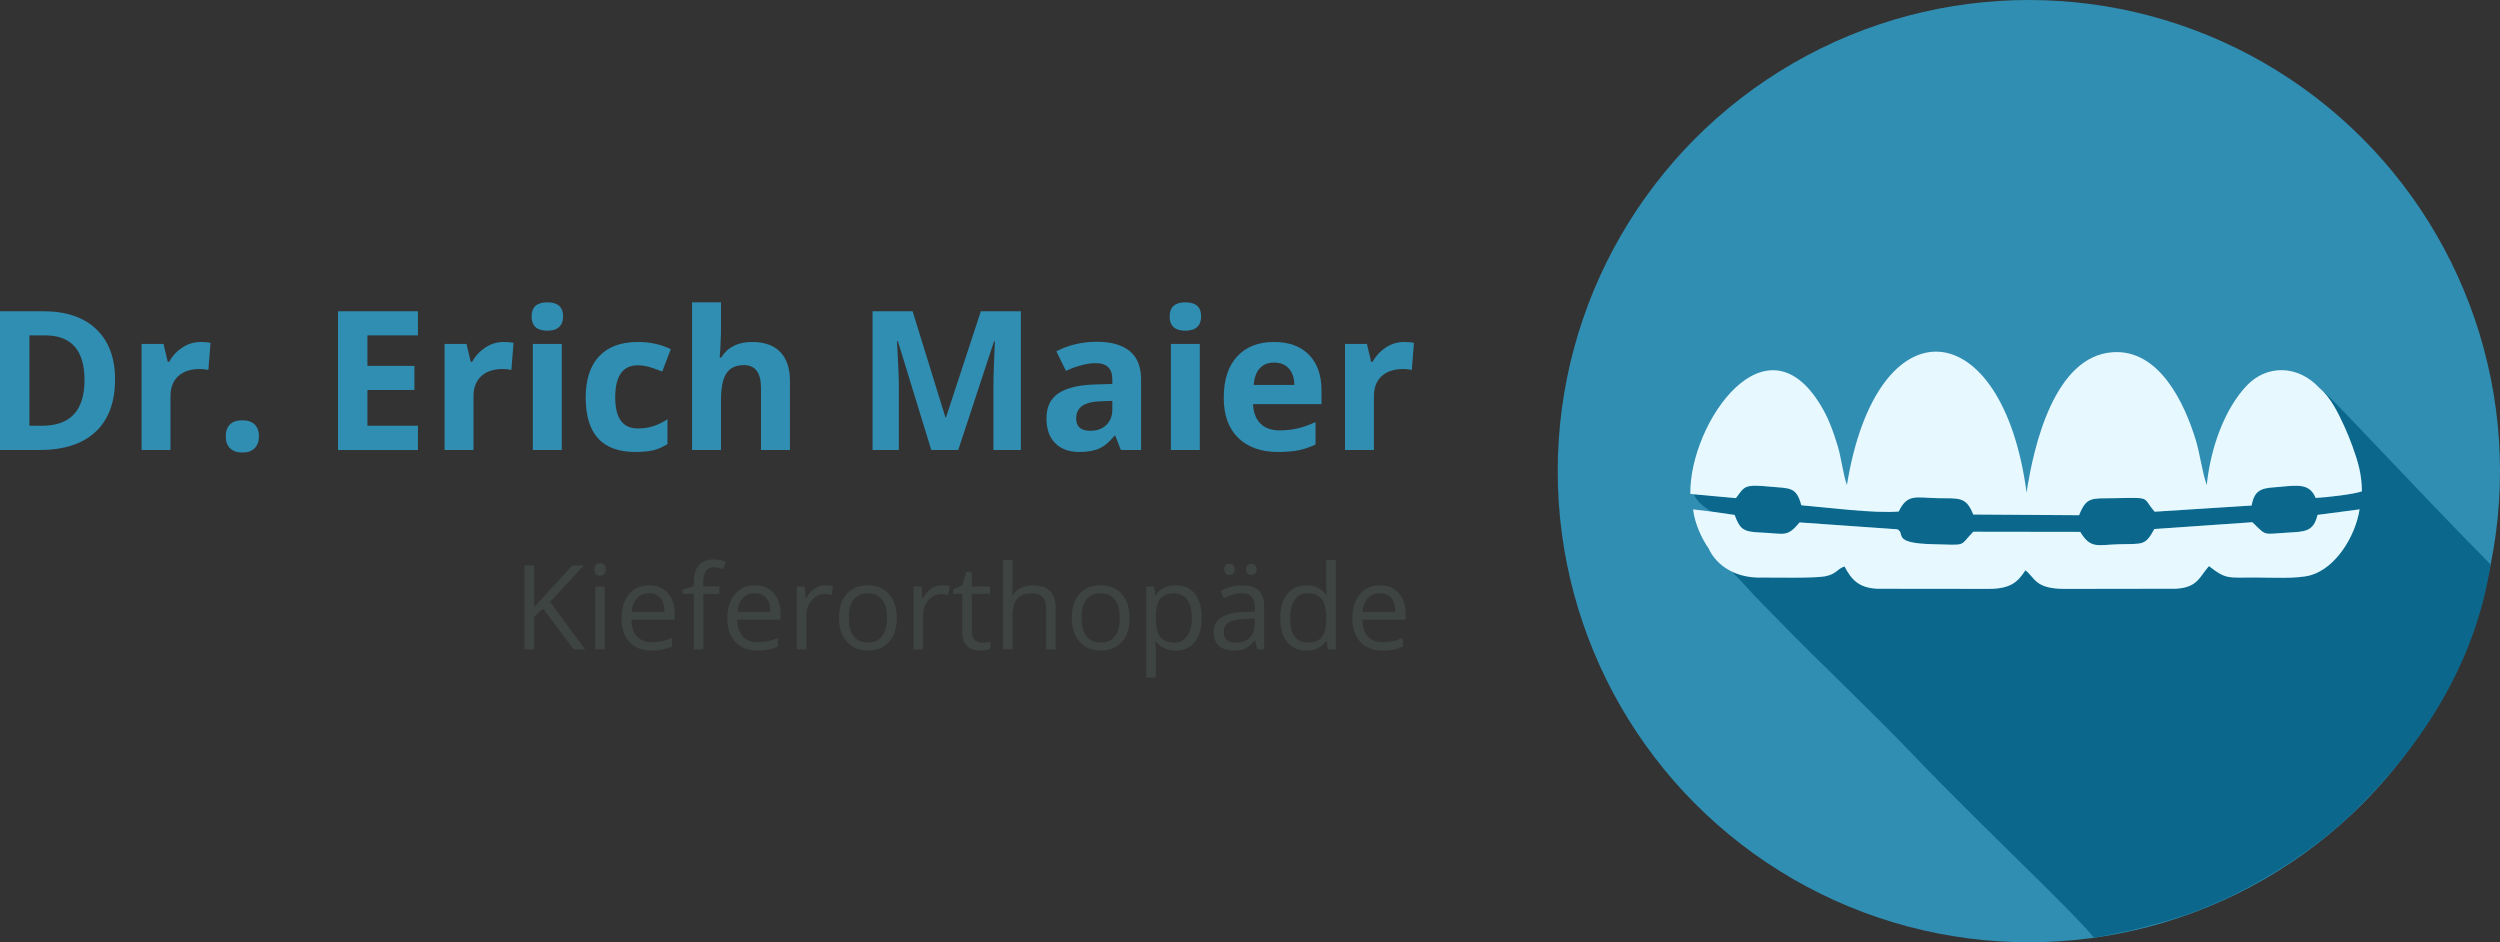
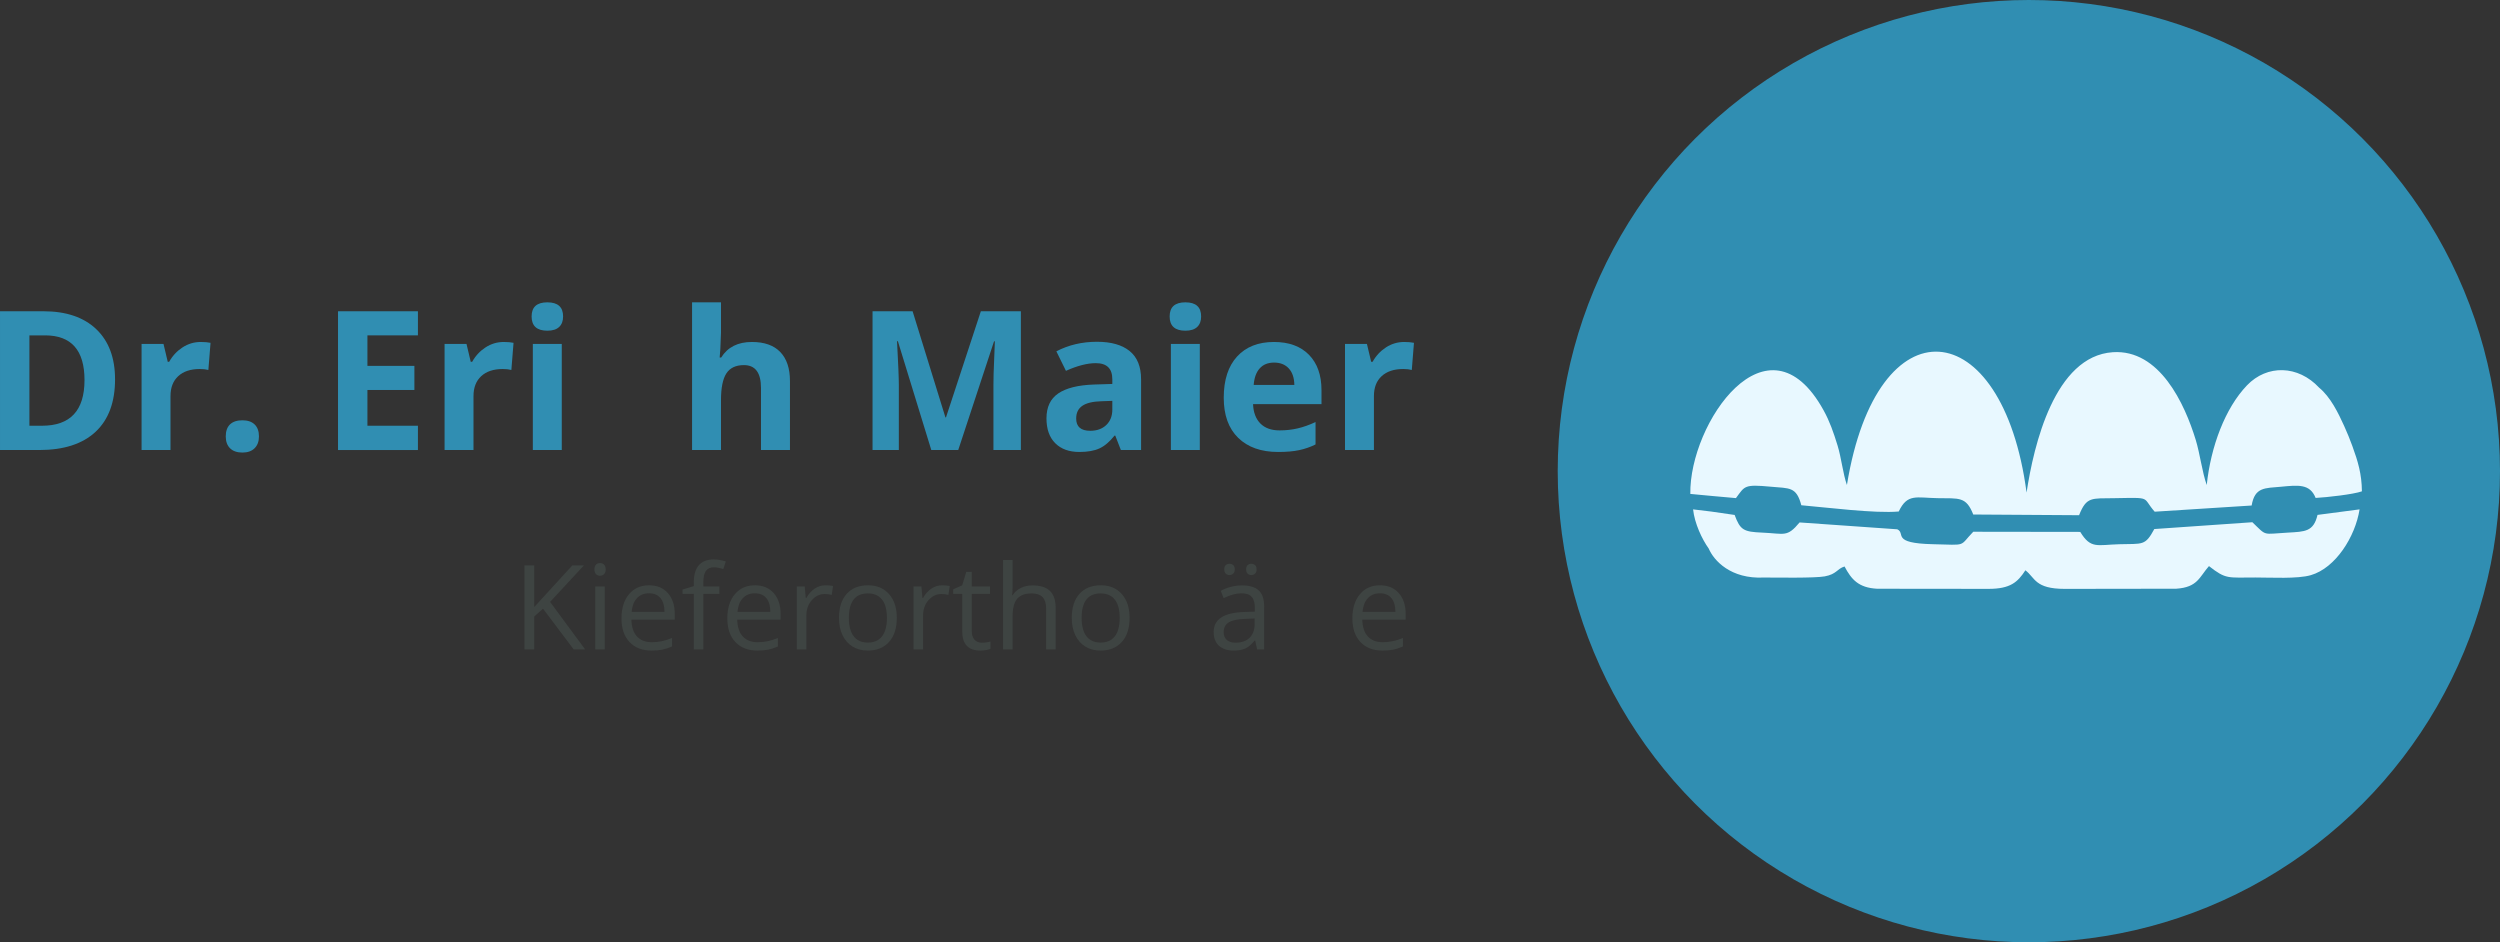
<svg xmlns="http://www.w3.org/2000/svg" xml:space="preserve" width="172.453mm" height="65mm" version="1.1" style="shape-rendering:geometricPrecision; text-rendering:geometricPrecision; image-rendering:optimizeQuality; fill-rule:evenodd; clip-rule:evenodd" viewBox="0 0 15299.55 5766.63">
  <rect x="0" y="0" width="15299.55" height="5766.63" fill="#333333" stroke="none" />
  <defs>
    <style type="text/css">
   
    .fil1 {fill:#0B688C}
    .fil0 {fill:#308EB2}
    .fil2 {fill:#E8F8FF}
    .fil3 {fill:#308EB2;fill-rule:nonzero}
    .fil4 {fill:#3E4442;fill-rule:nonzero}
   
  </style>
  </defs>
  <g id="Ebene_x0020_1">
    <g id="_133756640">
      <circle class="fil0" cx="12416.24" cy="2883.31" r="2883.31" />
-       <path class="fil1" d="M14182.15 2373.41c-1.85,21.1 151.51,206.44 164.19,234.45 18.48,40.85 34.73,80.76 49.46,121.27 34.72,95.45 57.64,171.23 58.67,277.74 -52.09,18.58 -212.92,36.6 -283.21,40.41 -34.98,-88.11 -108.3,-78.2 -211.36,-68.61 -98.34,9.15 -161.19,1.06 -180.21,114.98l-593.38 37.83c-80.46,-91.16 -11.86,-86.56 -246.75,-82.71 -140.11,2.3 -170.29,-10.61 -216,104.26l-647.57 -4.3c-43.77,-111.06 -85.72,-97.91 -218.27,-100.08 -130.17,-2.14 -184.5,-30.05 -237.74,81.61 -144.72,13.13 -443.83,-25.23 -596.15,-38.22 -30.47,-114.5 -71.19,-102.77 -186.47,-113.47 -165.26,-15.33 -158.41,-4.45 -213.69,69.69l-179.09 -17.08 -77.96 -5.89c19.62,47.44 61.89,76.44 105.53,105.31l143.49 20.78c34.42,93.3 55.28,103.37 169.57,108.16 136.31,5.73 150.62,30.62 227.91,-62.32l597.8 42.01c54.29,25.36 -40.62,85.36 218.34,91.3 213.31,4.88 157.71,15.72 246.75,-76.27l654.8 0.92c64.24,105.79 103.5,79.24 237.26,75.54 146.51,-4.05 159.34,11.34 215.96,-93.07l600.11 -41.66c90.96,87.29 58.24,72.41 217.32,63.54 105.05,-5.85 157.32,-5.67 181.35,-108.42l257.39 -33.83c-26.47,167.79 -147,358.84 -298.5,402.67 -81.94,23.7 -243.52,14.2 -338.52,14.24 -171.33,0.04 -179.7,12.26 -284.69,-69.78 -59.37,67.5 -68.92,129.62 -200.13,138.43l-682.79 1.01c-183.44,-0.09 -180.16,-68.05 -240.49,-113.82 -47.66,73.91 -92.97,113.26 -223.78,113.73l-683.5 -0.75c-114.65,-6.02 -157.84,-57.54 -199.46,-136.26 -46.59,14.22 -47.38,47.05 -121.46,60.6 -61.54,11.27 -293.43,7.15 -372.24,7.04 -29.6,-0.05 -217.63,-65.7 -223.76,-59.95 38.71,25.44 139.07,143.78 175.45,180.86 46.38,47.31 85.76,87.09 136.03,138.85 266.87,274.86 560.73,547.12 826.06,825.57 232.01,243.48 577.77,579.48 825.93,824.88 94.82,95.6 214.8,213.52 280.42,293.82 65.98,-10.26 149.49,-28.59 181.26,-34.87 86.19,-17.02 161.89,-40.19 243.04,-61.99 410.42,-110.3 863.34,-383.2 1149.44,-656.93 404.51,-387.03 757.26,-900 853.58,-1530.13 -236.17,-238.37 -488.77,-505.88 -719.52,-747.27 -71.75,-75.08 -356.31,-380.94 -340.37,-333.83z" />
      <path class="fil2" d="M10623.65 3048.25c55.28,-74.14 48.43,-85.02 213.69,-69.69 115.29,10.7 156.01,-1.03 186.47,113.47 152.33,12.99 451.43,51.35 596.15,38.22 53.24,-111.66 107.57,-83.75 237.74,-81.61 132.55,2.17 174.5,-10.97 218.27,100.08l647.57 4.3c45.71,-114.87 75.89,-101.96 216,-104.26 234.89,-3.85 166.29,-8.45 246.75,82.71l593.38 -37.83c19.02,-113.92 81.87,-105.83 180.21,-114.98 103.06,-9.58 176.38,-19.49 211.36,68.61 70.29,-3.81 231.13,-21.83 283.21,-40.41 -1.03,-106.51 -23.95,-182.29 -58.67,-277.74 -14.73,-40.51 -30.98,-80.42 -49.46,-121.27 -36.79,-81.29 -84.17,-178.34 -153.64,-235.43 -128.9,-138.2 -318.58,-142.76 -441.85,-13.9 -133.42,139.48 -221.5,374.57 -246,609.68 -28.1,-79.32 -41.33,-191 -67.28,-275.93 -67.71,-221.63 -221.28,-555.86 -507.55,-536.88 -356.33,23.62 -483.94,569.41 -527.81,858.92 -146.09,-1104.31 -915.52,-1178.33 -1099.42,-46.33 -24.11,-68.34 -34.2,-166.72 -57.01,-240.86 -25.42,-82.63 -48.5,-148.72 -85.87,-216.39 -341.9,-619.13 -822.29,78.41 -815.45,511.9 90.25,9.55 187.34,16.84 279.19,25.6z" />
      <path class="fil2" d="M10794.6 3534.38c78.81,0.12 310.7,4.23 372.24,-7.04 74.09,-13.56 74.88,-46.38 121.46,-60.6 41.63,78.72 84.81,130.24 199.46,136.26l683.5 0.75c130.81,-0.47 176.12,-39.82 223.78,-113.73 60.34,45.77 57.05,113.73 240.49,113.82l682.79 -1.01c131.21,-8.82 140.76,-70.94 200.13,-138.43 105,82.04 113.36,69.82 284.69,69.78 95,-0.04 256.58,9.46 338.52,-14.24 151.49,-43.83 272.03,-234.88 298.5,-402.67l-257.39 33.83c-24.02,102.75 -76.3,102.57 -181.35,108.42 -159.08,8.87 -126.36,23.75 -217.32,-63.54l-600.11 41.66c-56.62,104.41 -69.45,89.02 -215.96,93.07 -133.76,3.7 -173.02,30.24 -237.26,-75.54l-654.8 -0.92c-89.04,91.99 -33.44,81.15 -246.75,76.27 -258.97,-5.94 -164.05,-65.93 -218.34,-91.3l-597.8 -42.01c-77.29,92.93 -91.61,68.05 -227.91,62.32 -114.29,-4.79 -135.14,-14.86 -169.57,-108.16l-143.49 -20.78 -110.78 -13.29c9.21,86.43 54.89,182.85 95.61,239.63 31.46,73.85 134.95,187.68 337.65,177.45z" />
    </g>
    <path class="fil3" d="M704.07 2321.38c0,139.75 -39.65,246.78 -119.13,321.11 -79.69,74.34 -194.45,111.6 -344.7,111.6l-240.24 0 0 -849.17 266.4 0c138.56,0 246.19,36.67 322.9,109.81 76.52,73.14 114.77,175.42 114.77,306.64zm-186.92 4.56c0,-182.36 -80.48,-273.54 -241.44,-273.54l-95.73 0 0 553.03 77.3 0c173.25,0 259.87,-93.16 259.87,-279.49z" />
    <path id="1" class="fil3" d="M1228.56 2092.83c23.98,0 44,1.78 59.86,5.15l-13.28 166.11c-14.47,-3.77 -31.72,-5.75 -52.33,-5.75 -56.5,0 -100.5,14.47 -132.01,43.6 -31.52,28.94 -47.38,69.58 -47.38,121.91l0 330.23 -177.01 0 0 -649.37 134.19 0 25.97 109.42 8.72 0c20.22,-36.28 47.38,-65.62 81.66,-88.02 34.09,-22.2 71.36,-33.3 111.6,-33.3z" />
    <path id="2" class="fil3" d="M1381.59 2670.83c0,-32.51 8.72,-57.09 26.16,-73.73 17.44,-16.65 42.61,-24.98 75.92,-24.98 32.31,0 57.09,8.53 74.73,25.58 17.65,17.04 26.37,41.42 26.37,73.14 0,30.53 -8.92,54.71 -26.76,72.35 -17.65,17.65 -42.42,26.37 -74.34,26.37 -32.51,0 -57.68,-8.53 -75.32,-25.77 -17.84,-17.25 -26.76,-41.63 -26.76,-72.94z" />
    <polygon id="3" class="fil3" points="2557.6,2754.09 2068.6,2754.09 2068.6,1904.92 2557.6,1904.92 2557.6,2052.4 2248.58,2052.4 2248.58,2239.12 2536,2239.12 2536,2386.59 2248.58,2386.59 2248.58,2605.42 2557.6,2605.42 " />
    <path id="4" class="fil3" d="M3082.88 2092.83c23.98,0 44,1.78 59.86,5.15l-13.28 166.11c-14.47,-3.77 -31.72,-5.75 -52.33,-5.75 -56.5,0 -100.5,14.47 -132.01,43.6 -31.52,28.94 -47.38,69.58 -47.38,121.91l0 330.23 -177.01 0 0 -649.37 134.19 0 25.97 109.42 8.72 0c20.22,-36.28 47.38,-65.62 81.66,-88.02 34.09,-22.2 71.36,-33.3 111.6,-33.3z" />
    <path id="5" class="fil3" d="M3253.35 1936.64c0,-57.68 32.11,-86.43 96.33,-86.43 64.22,0 96.34,28.74 96.34,86.43 0,27.55 -7.93,48.95 -23.99,64.22 -16.05,15.26 -40.23,23 -72.35,23 -64.22,0 -96.33,-29.14 -96.33,-87.22zm184.54 817.45l-177.01 0 0 -649.37 177.01 0 0 649.37z" />
-     <path id="6" class="fil3" d="M3887.25 2765.98c-201.98,0 -302.87,-111 -302.87,-332.81 0,-110.41 27.35,-194.65 82.26,-252.92 55.1,-58.28 133.79,-87.41 236.27,-87.41 75.13,0 142.52,14.66 202.19,44l-52.33 136.97c-27.95,-11.1 -53.72,-20.42 -77.7,-27.56 -23.99,-7.13 -47.97,-10.7 -71.95,-10.7 -92.18,0 -138.16,65.41 -138.16,196.23 0,126.86 45.98,190.29 138.16,190.29 33.89,0 65.41,-4.56 94.55,-13.68 28.94,-9.12 58.07,-23.39 87.01,-42.62l0 151.84c-28.54,18.23 -57.48,30.92 -86.82,37.86 -29.13,6.94 -66.01,10.51 -110.6,10.51z" />
    <path id="7" class="fil3" d="M4834.33 2754.09l-177.2 0 0 -379.2c0,-93.76 -34.69,-140.53 -104.46,-140.53 -49.35,0 -85.23,16.85 -107.23,50.54 -22,33.69 -33.1,88.2 -33.1,163.73l0 305.45 -177.01 0 0 -903.88 177.01 0 0 184.35c0,14.27 -1.39,47.97 -3.97,101.09l-4.16 52.33 9.32 0c39.44,-63.42 102.08,-95.14 188.11,-95.14 76.12,0 134,20.41 173.44,61.45 39.44,41.03 59.26,99.9 59.26,176.61l0 423.2z" />
    <path id="8" class="fil3" d="M5699.35 2754.09l-204.56 -666.21 -5.15 0c7.33,135.59 11.1,225.97 11.1,271.16l0 395.05 -160.95 0 0 -849.17 245.2 0 200.79 649.37 3.57 0 213.29 -649.37 244.99 0 0 849.17 -167.89 0 0 -401.99c0,-18.83 0.4,-40.84 0.99,-65.61 0.59,-24.78 3.17,-90.59 7.73,-197.43l-5.15 0 -219.03 665.03 -164.92 0z" />
    <path id="9" class="fil3" d="M6859.52 2754.09l-34.29 -88.2 -4.56 0c-29.92,37.66 -60.66,63.82 -92.17,78.29 -31.52,14.47 -72.54,21.81 -123.29,21.81 -62.44,0 -111.4,-17.84 -147.28,-53.52 -35.88,-35.68 -53.72,-86.42 -53.72,-152.23 0,-68.98 24.18,-119.92 72.35,-152.63 48.17,-32.71 120.91,-50.94 218.04,-54.31l112.59 -3.57 0 -28.54c0,-65.81 -33.69,-98.72 -101.09,-98.72 -51.73,0 -112.79,15.66 -182.76,46.98l-58.67 -119.32c74.73,-39.05 157.58,-58.47 248.57,-58.47 87.01,0 153.81,19.03 200.2,56.89 46.58,37.86 69.77,95.54 69.77,173.04l0 432.51 -123.69 0zm-52.33 -300.89l-68.38 2.38c-51.54,1.59 -89.99,10.7 -115.16,27.95 -25.18,17.05 -37.66,43.02 -37.66,77.9 0,49.95 28.74,74.92 86.02,74.92 41.03,0 73.74,-11.89 98.32,-35.48 24.58,-23.59 36.87,-55.1 36.87,-94.16l0 -53.51z" />
    <path id="10" class="fil3" d="M7158.04 1936.64c0,-57.68 32.11,-86.43 96.33,-86.43 64.22,0 96.34,28.74 96.34,86.43 0,27.55 -7.93,48.95 -23.99,64.22 -16.05,15.26 -40.23,23 -72.35,23 -64.22,0 -96.33,-29.14 -96.33,-87.22zm184.54 817.45l-177.01 0 0 -649.37 177.01 0 0 649.37z" />
    <path id="11" class="fil3" d="M7797.49 2218.9c-37.66,0 -67,11.89 -88.41,35.67 -21.21,23.79 -33.5,57.49 -36.68,101.09l248.77 0c-0.8,-43.6 -12.09,-77.3 -34.3,-101.09 -22,-23.79 -51.94,-35.67 -89.39,-35.67zm24.97 547.08c-104.66,0 -186.32,-28.94 -245.2,-86.62 -58.87,-57.68 -88.2,-139.35 -88.2,-245 0,-108.82 27.15,-192.86 81.46,-252.33 54.52,-59.47 129.63,-89.2 225.78,-89.2 91.77,0 163.13,26.16 214.27,78.29 51.14,52.33 76.71,124.28 76.71,216.45l0 85.83 -418.83 0c1.98,50.35 16.85,89.79 44.6,118.14 27.95,28.35 67.19,42.42 117.54,42.42 39.04,0 76.12,-4.16 111,-12.29 34.69,-8.13 71.16,-21.01 109.22,-38.85l0 137.17c-31.12,15.46 -64.22,27.16 -99.51,34.69 -35.09,7.53 -78.1,11.3 -128.84,11.3z" />
    <path id="12" class="fil3" d="M8593.34 2092.83c23.98,0 44,1.78 59.86,5.15l-13.28 166.11c-14.47,-3.77 -31.72,-5.75 -52.33,-5.75 -56.5,0 -100.5,14.47 -132.01,43.6 -31.52,28.94 -47.38,69.58 -47.38,121.91l0 330.23 -177.01 0 0 -649.37 134.19 0 25.97 109.42 8.72 0c20.22,-36.28 47.38,-65.62 81.66,-88.02 34.09,-22.2 71.36,-33.3 111.6,-33.3z" />
    <polygon class="fil4" points="3580.94,3974.22 3510.64,3974.22 3323.24,3724.91 3269.38,3772.78 3269.38,3974.22 3209.62,3974.22 3209.62,3460.25 3269.38,3460.25 3269.38,3715.07 3502.48,3460.25 3573.27,3460.25 3366.43,3683.52 " />
    <path id="1" class="fil4" d="M3701.04 3974.22l-58.31 0 0 -385.11 58.31 0 0 385.11zm-63.22 -489.74c0,-13.32 3.24,-23.03 9.83,-29.27 6.6,-6.24 14.76,-9.36 24.6,-9.36 9.35,0 17.51,3.12 24.23,9.48 6.84,6.36 10.2,16.08 10.2,29.15 0,13.2 -3.36,23.04 -10.2,29.4 -6.72,6.48 -14.88,9.71 -24.23,9.71 -9.84,0 -18,-3.24 -24.6,-9.71 -6.59,-6.36 -9.83,-16.2 -9.83,-29.4z" />
    <path id="2" class="fil4" d="M3987.53 3981.41c-56.98,0 -101.86,-17.39 -134.73,-52.07 -32.99,-34.67 -49.43,-82.9 -49.43,-144.56 0,-62.15 15.24,-111.46 45.83,-148.05 30.6,-36.59 71.62,-54.83 123.21,-54.83 48.24,0 86.51,15.84 114.58,47.63 28.07,31.8 42.23,73.66 42.23,125.61l0 36.95 -265.38 0c1.2,45.23 12.6,79.54 34.19,103.05 21.72,23.39 52.19,35.16 91.66,35.16 41.39,0 82.42,-8.64 122.97,-26.04l0 52.07c-20.64,9 -40.19,15.36 -58.54,19.31 -18.36,3.84 -40.55,5.76 -66.59,5.76zm-15.84 -350.56c-30.95,0 -55.55,10.08 -73.9,30.23 -18.48,20.03 -29.28,47.86 -32.51,83.5l201.32 0c0,-36.71 -8.15,-64.91 -24.59,-84.47 -16.44,-19.55 -39.83,-29.27 -70.31,-29.27z" />
    <path id="3" class="fil4" d="M4402.29 3634.45l-98.01 0 0 339.77 -58.43 0 0 -339.77 -68.87 0 0 -26.39 68.87 -21.11 0 -21.47c0,-94.66 41.39,-141.93 124.17,-141.93 20.4,0 44.27,4.07 71.63,12.36l-15.12 46.79c-22.44,-7.32 -41.64,-10.92 -57.59,-10.92 -22.08,0 -38.27,7.32 -48.83,21.96 -10.56,14.64 -15.84,38.15 -15.84,70.42l0 24.96 98.01 0 0 45.34z" />
    <path id="4" class="fil4" d="M4635.28 3981.41c-56.98,0 -101.86,-17.39 -134.73,-52.07 -32.99,-34.67 -49.43,-82.9 -49.43,-144.56 0,-62.15 15.24,-111.46 45.83,-148.05 30.6,-36.59 71.62,-54.83 123.21,-54.83 48.24,0 86.51,15.84 114.58,47.63 28.07,31.8 42.23,73.66 42.23,125.61l0 36.95 -265.38 0c1.2,45.23 12.6,79.54 34.19,103.05 21.72,23.39 52.19,35.16 91.66,35.16 41.39,0 82.42,-8.64 122.97,-26.04l0 52.07c-20.64,9 -40.19,15.36 -58.54,19.31 -18.36,3.84 -40.55,5.76 -66.59,5.76zm-15.84 -350.56c-30.95,0 -55.55,10.08 -73.9,30.23 -18.48,20.03 -29.28,47.86 -32.51,83.5l201.32 0c0,-36.71 -8.15,-64.91 -24.59,-84.47 -16.44,-19.55 -39.83,-29.27 -70.31,-29.27z" />
    <path id="5" class="fil4" d="M5052.07 3581.9c17.03,0 32.39,1.45 45.95,4.21l-8.04 54.35c-15.95,-3.49 -30,-5.28 -42.23,-5.28 -31.07,0 -57.71,12.59 -79.9,37.91 -22.08,25.31 -33.12,56.87 -33.12,94.54l0 206.6 -58.43 0 0 -385.11 48.24 0 6.6 71.14 2.87 0c14.27,-25.07 31.43,-44.39 51.59,-57.95 20.16,-13.56 42.23,-20.4 66.47,-20.4z" />
    <path id="6" class="fil4" d="M5488.29 3781.3c0,62.87 -15.84,111.93 -47.39,147.21 -31.67,35.27 -75.35,52.9 -131.13,52.9 -34.43,0 -65.02,-8.04 -91.78,-24.23 -26.63,-16.2 -47.27,-39.47 -61.78,-69.71 -14.64,-30.23 -21.84,-65.62 -21.84,-106.18 0,-62.87 15.72,-111.82 47.15,-146.85 31.31,-35.03 74.98,-52.55 130.65,-52.55 53.98,0 96.69,17.88 128.49,53.75 31.8,35.87 47.63,84.46 47.63,145.65zm-293.46 0c0,49.18 9.84,86.74 29.52,112.53 19.67,25.8 48.59,38.64 86.85,38.64 38.16,0 67.19,-12.84 86.99,-38.51 19.79,-25.67 29.63,-63.23 29.63,-112.65 0,-48.95 -9.84,-86.14 -29.63,-111.58 -19.8,-25.44 -49.07,-38.15 -87.71,-38.15 -38.27,0 -67.06,12.47 -86.5,37.55 -19.44,25.07 -29.15,62.5 -29.15,112.17z" />
    <path id="7" class="fil4" d="M5766.27 3581.9c17.03,0 32.39,1.45 45.95,4.21l-8.04 54.35c-15.95,-3.49 -30,-5.28 -42.23,-5.28 -31.07,0 -57.71,12.59 -79.9,37.91 -22.08,25.31 -33.12,56.87 -33.12,94.54l0 206.6 -58.43 0 0 -385.11 48.24 0 6.6 71.14 2.87 0c14.27,-25.07 31.43,-44.39 51.59,-57.95 20.16,-13.56 42.23,-20.4 66.47,-20.4z" />
    <path id="8" class="fil4" d="M6008.85 3933.18c10.32,0 20.28,-0.72 29.88,-2.28 9.6,-1.56 17.16,-3.11 22.79,-4.8l0 44.75c-6.36,3 -15.6,5.52 -27.95,7.56 -12.23,2.04 -23.39,3 -33.23,3 -74.5,0 -111.7,-39.23 -111.7,-117.81l0 -229.16 -55.18 0 0 -28.07 55.18 -24.35 24.6 -82.19 33.71 0 0 89.27 111.81 0 0 45.34 -111.81 0 0 226.64c0,23.27 5.52,41.03 16.55,53.51 11.04,12.36 26.15,18.6 45.34,18.6z" />
    <path id="9" class="fil4" d="M6402.25 3974.22l0 -249.19c0,-31.43 -7.08,-54.83 -21.48,-70.3 -14.27,-15.48 -36.71,-23.16 -67.19,-23.16 -40.55,0 -70.06,11.04 -88.78,32.99 -18.6,22.07 -27.95,58.18 -27.95,108.33l0 201.32 -58.31 0 0 -547.08 58.31 0 0 165.69c0,19.92 -0.96,36.47 -2.76,49.55l3.48 0c11.52,-18.48 27.84,-33.11 49.07,-43.79 21.24,-10.68 45.48,-15.96 72.59,-15.96 47.14,0 82.54,11.16 106.05,33.6 23.52,22.31 35.27,57.95 35.27,106.66l0 251.35 -58.31 0z" />
    <path id="10" class="fil4" d="M6912.86 3781.3c0,62.87 -15.84,111.93 -47.39,147.21 -31.67,35.27 -75.35,52.9 -131.13,52.9 -34.43,0 -65.02,-8.04 -91.78,-24.23 -26.63,-16.2 -47.27,-39.47 -61.78,-69.71 -14.64,-30.23 -21.84,-65.62 -21.84,-106.18 0,-62.87 15.72,-111.82 47.15,-146.85 31.31,-35.03 74.98,-52.55 130.65,-52.55 53.98,0 96.69,17.88 128.49,53.75 31.8,35.87 47.63,84.46 47.63,145.65zm-293.46 0c0,49.18 9.84,86.74 29.52,112.53 19.67,25.8 48.59,38.64 86.85,38.64 38.16,0 67.19,-12.84 86.99,-38.51 19.79,-25.67 29.63,-63.23 29.63,-112.65 0,-48.95 -9.84,-86.14 -29.63,-111.58 -19.8,-25.44 -49.07,-38.15 -87.71,-38.15 -38.27,0 -67.06,12.47 -86.5,37.55 -19.44,25.07 -29.15,62.5 -29.15,112.17z" />
-     <path id="11" class="fil4" d="M7194.44 3981.41c-25.08,0 -48,-4.68 -68.75,-13.91 -20.64,-9.24 -38.16,-23.52 -52.19,-42.72l-4.2 0c2.76,22.44 4.2,43.79 4.2,63.95l0 158.25 -58.31 0 0 -557.87 47.39 0 8.15 52.55 2.76 0c15,-21.11 32.51,-36.36 52.43,-45.72 19.92,-9.35 42.71,-14.04 68.51,-14.04 51.1,0 90.58,17.52 118.41,52.43 27.72,34.91 41.63,83.86 41.63,146.97 0,63.34 -14.15,112.53 -42.34,147.56 -28.32,35.03 -67.43,52.55 -117.69,52.55zm-8.4 -349.84c-39.36,0 -67.9,10.91 -85.43,32.63 -17.63,21.83 -26.63,56.51 -27.11,104.14l0 12.96c0,54.11 9,92.86 27.11,116.13 18,23.39 47.04,35.03 86.86,35.03 33.23,0 59.39,-13.44 78.22,-40.43 18.83,-27 28.32,-64.07 28.32,-111.46 0,-48 -9.48,-84.82 -28.32,-110.5 -18.83,-25.67 -45.47,-38.51 -79.66,-38.51z" />
    <path id="12" class="fil4" d="M7693.18 3974.22l-11.64 -54.83 -2.88 0c-19.19,24.11 -38.27,40.55 -57.35,49.18 -19.19,8.53 -42.95,12.84 -71.5,12.84 -38.27,0 -68.15,-9.84 -89.86,-29.51 -21.6,-19.8 -32.51,-47.76 -32.51,-84.23 0,-77.86 62.26,-118.65 186.55,-122.37l65.39 -2.16 0 -23.87c0,-30.11 -6.49,-52.42 -19.44,-66.82 -13.08,-14.4 -33.84,-21.59 -62.39,-21.59 -32.15,0 -68.38,9.84 -108.94,29.51l-17.88 -44.62c18.95,-10.32 39.71,-18.48 62.26,-24.35 22.68,-5.88 45.35,-8.77 68.03,-8.77 45.95,0 79.9,10.2 102.1,30.6 22.2,20.4 33.23,53.03 33.23,98.01l0 262.98 -43.19 0zm-131.85 -41.03c36.35,0 64.91,-9.95 85.54,-29.87 20.75,-19.92 31.19,-47.75 31.19,-83.62l0 -34.79 -58.43 2.52c-46.31,1.56 -79.78,8.77 -100.29,21.6 -20.52,12.71 -30.71,32.63 -30.71,59.5 0,21.11 6.35,37.19 19.19,48.11 12.72,11.04 30.6,16.55 53.51,16.55zm-69.11 -448.71c0,-12.11 3.12,-20.88 9.36,-26.27 6.12,-5.4 13.56,-8.04 22.31,-8.04 8.88,0 16.56,2.63 23.04,8.04 6.36,5.39 9.6,14.16 9.6,26.27 0,11.76 -3.24,20.52 -9.6,26.15 -6.48,5.77 -14.16,8.64 -23.04,8.64 -8.76,0 -16.19,-2.87 -22.31,-8.64 -6.24,-5.63 -9.36,-14.39 -9.36,-26.15zm133.89 0c0,-12.11 3.12,-20.88 9.36,-26.27 6.12,-5.4 13.56,-8.04 22.31,-8.04 8.64,0 16.2,2.63 22.56,8.04 6.48,5.39 9.71,14.16 9.71,26.27 0,11.76 -3.24,20.52 -9.71,26.15 -6.36,5.77 -13.92,8.64 -22.56,8.64 -8.76,0 -16.19,-2.87 -22.31,-8.64 -6.24,-5.63 -9.36,-14.39 -9.36,-26.15z" />
-     <path id="13" class="fil4" d="M8118.97 3922.63l-3.12 0c-27,39.23 -67.31,58.78 -120.93,58.78 -50.39,0 -89.62,-17.27 -117.7,-51.7 -27.95,-34.43 -41.99,-83.5 -41.99,-146.97 0,-63.58 14.04,-112.89 42.23,-148.05 28.08,-35.15 67.31,-52.79 117.46,-52.79 52.18,0 92.26,18.96 120.21,56.99l4.56 0 -2.4 -27.84 -1.44 -26.99 0 -156.93 58.31 0 0 547.08 -47.38 0 -7.8 -51.59zm-116.73 9.84c39.83,0 68.74,-10.8 86.74,-32.51 17.88,-21.72 26.87,-56.63 26.87,-104.98l0 -12.23c0,-54.59 -9.12,-93.58 -27.24,-116.86 -18.23,-23.39 -47.27,-35.03 -87.1,-35.03 -34.19,0 -60.35,13.32 -78.58,39.95 -18.12,26.52 -27.24,64.06 -27.24,112.65 0,49.19 9,86.26 27.11,111.34 18,25.07 44.51,37.67 79.43,37.67z" />
    <path id="14" class="fil4" d="M8460.53 3981.41c-56.98,0 -101.86,-17.39 -134.73,-52.07 -32.99,-34.67 -49.43,-82.9 -49.43,-144.56 0,-62.15 15.24,-111.46 45.83,-148.05 30.6,-36.59 71.62,-54.83 123.21,-54.83 48.24,0 86.51,15.84 114.58,47.63 28.07,31.8 42.23,73.66 42.23,125.61l0 36.95 -265.38 0c1.2,45.23 12.6,79.54 34.19,103.05 21.72,23.39 52.19,35.16 91.66,35.16 41.39,0 82.42,-8.64 122.97,-26.04l0 52.07c-20.64,9 -40.19,15.36 -58.54,19.31 -18.36,3.84 -40.55,5.76 -66.59,5.76zm-15.84 -350.56c-30.95,0 -55.55,10.08 -73.9,30.23 -18.48,20.03 -29.28,47.86 -32.51,83.5l201.32 0c0,-36.71 -8.15,-64.91 -24.59,-84.47 -16.44,-19.55 -39.83,-29.27 -70.31,-29.27z" />
  </g>
</svg>